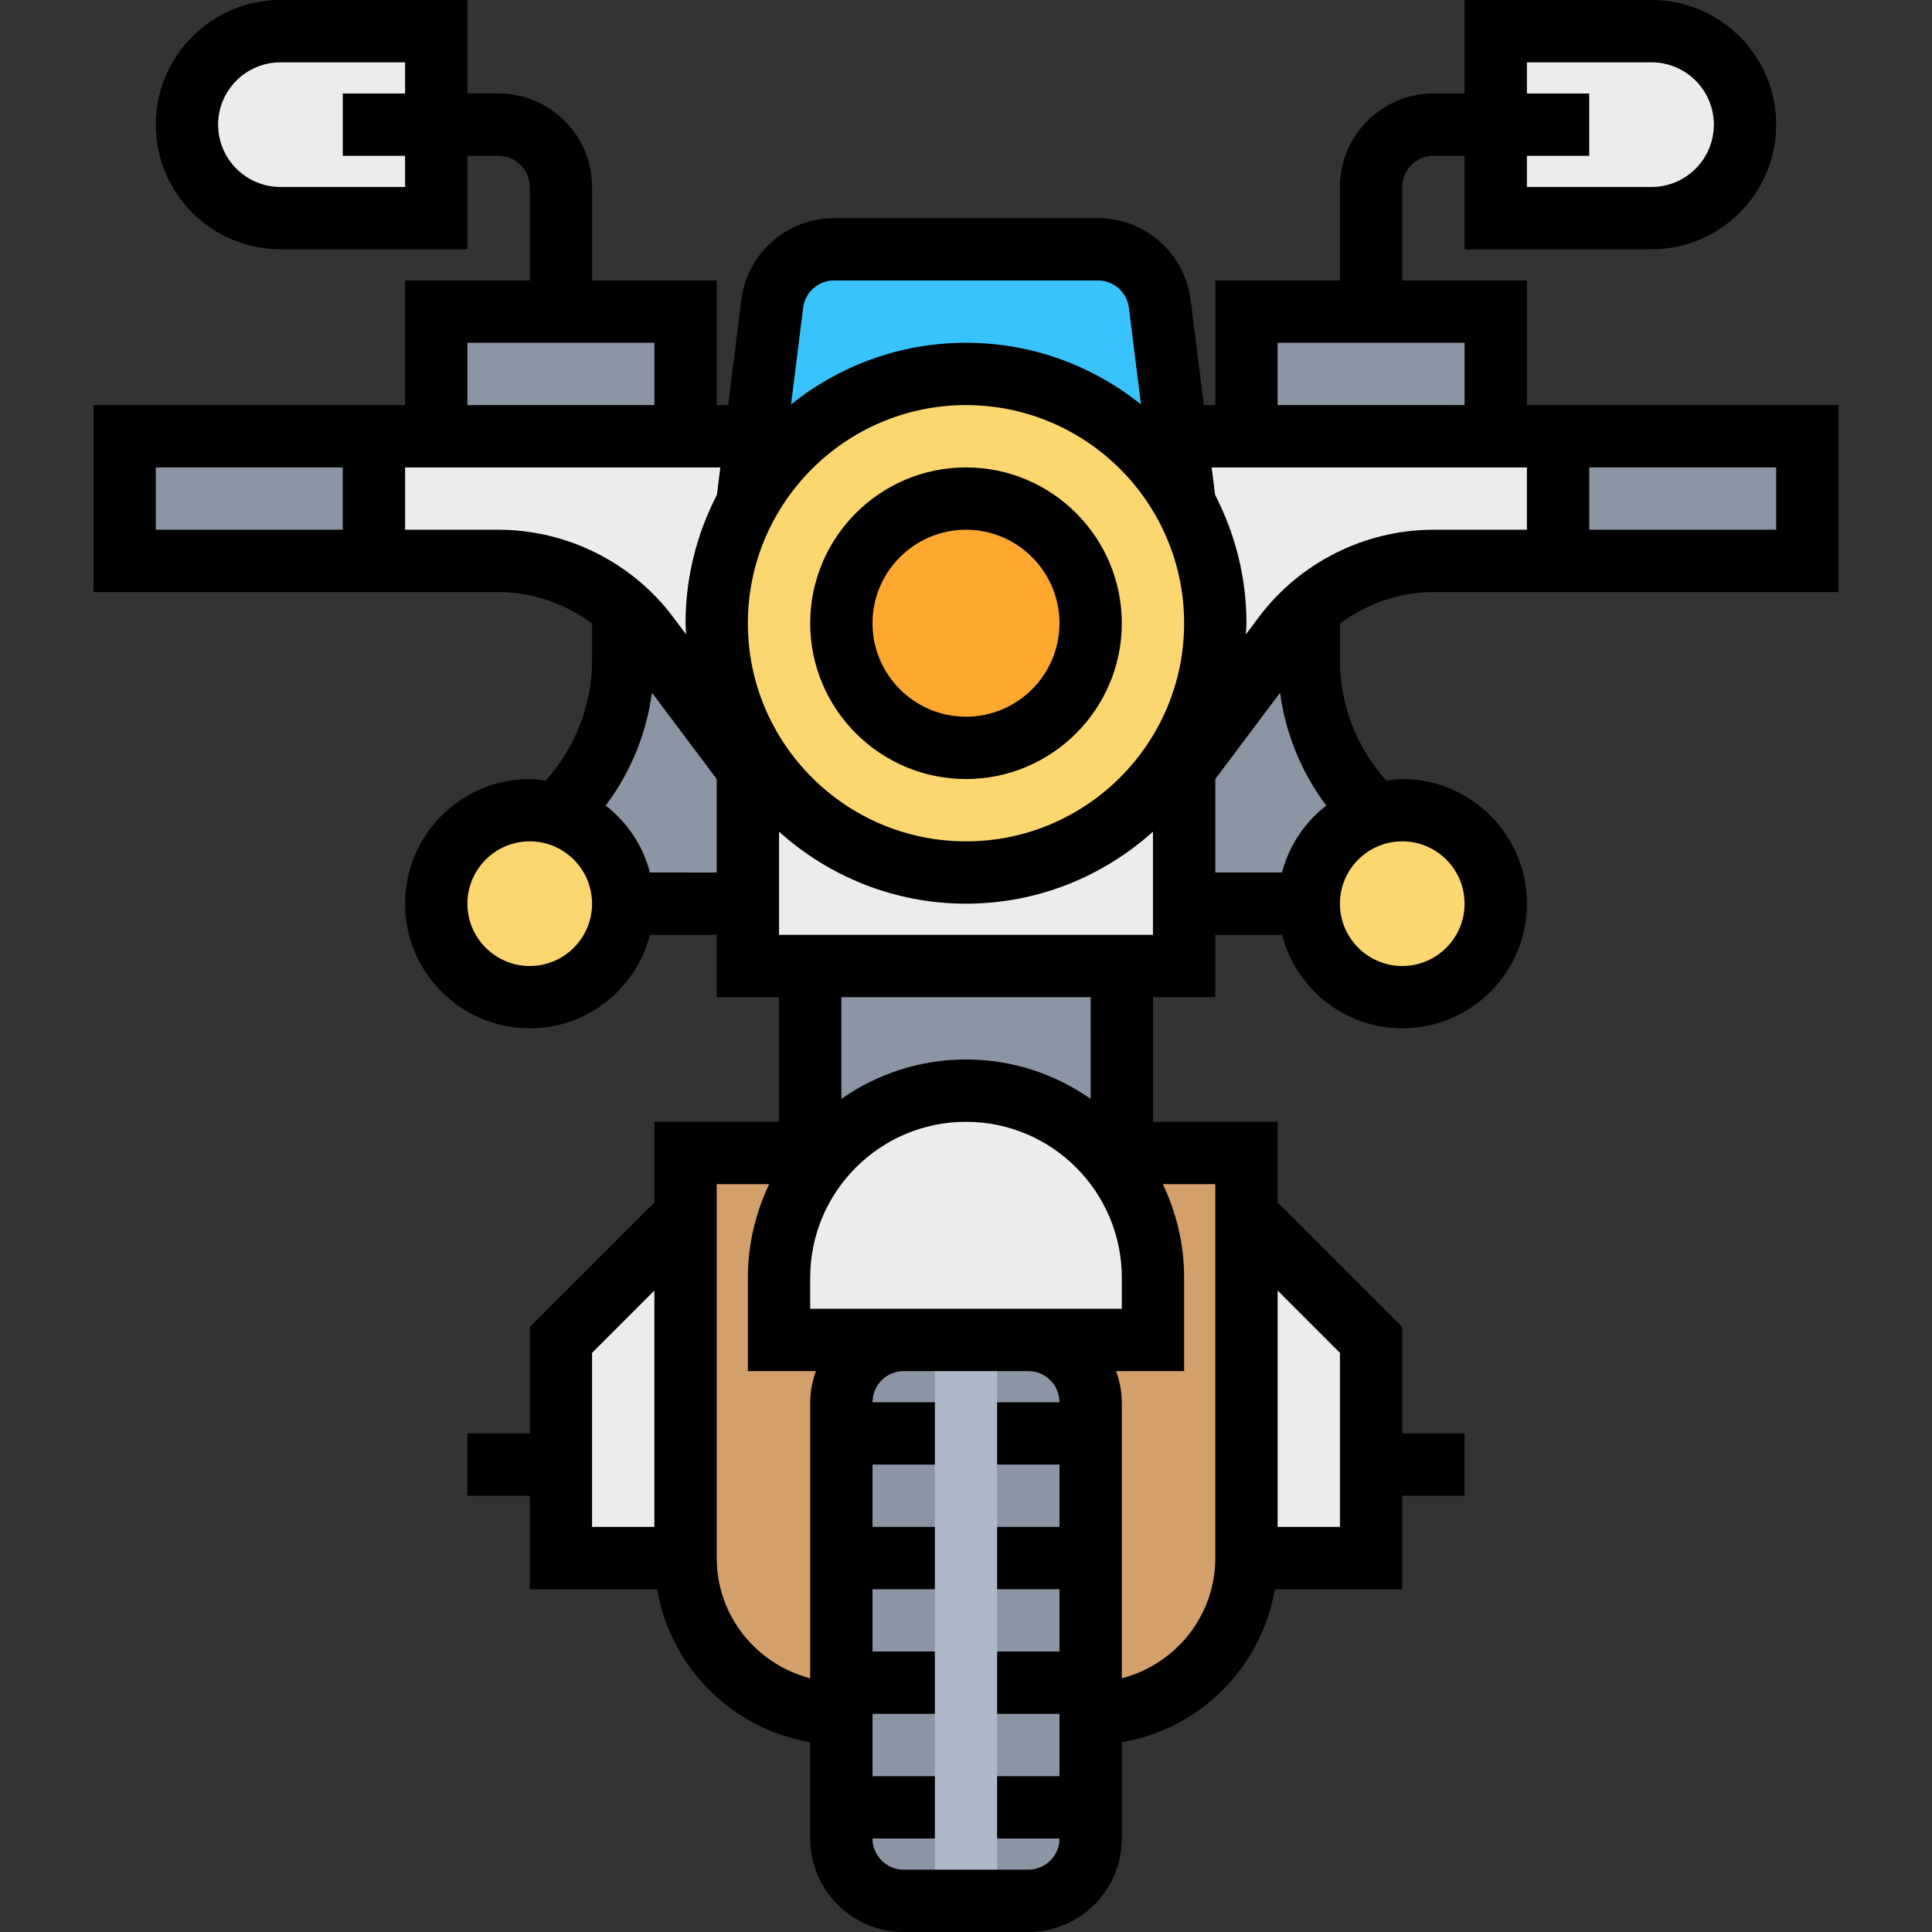
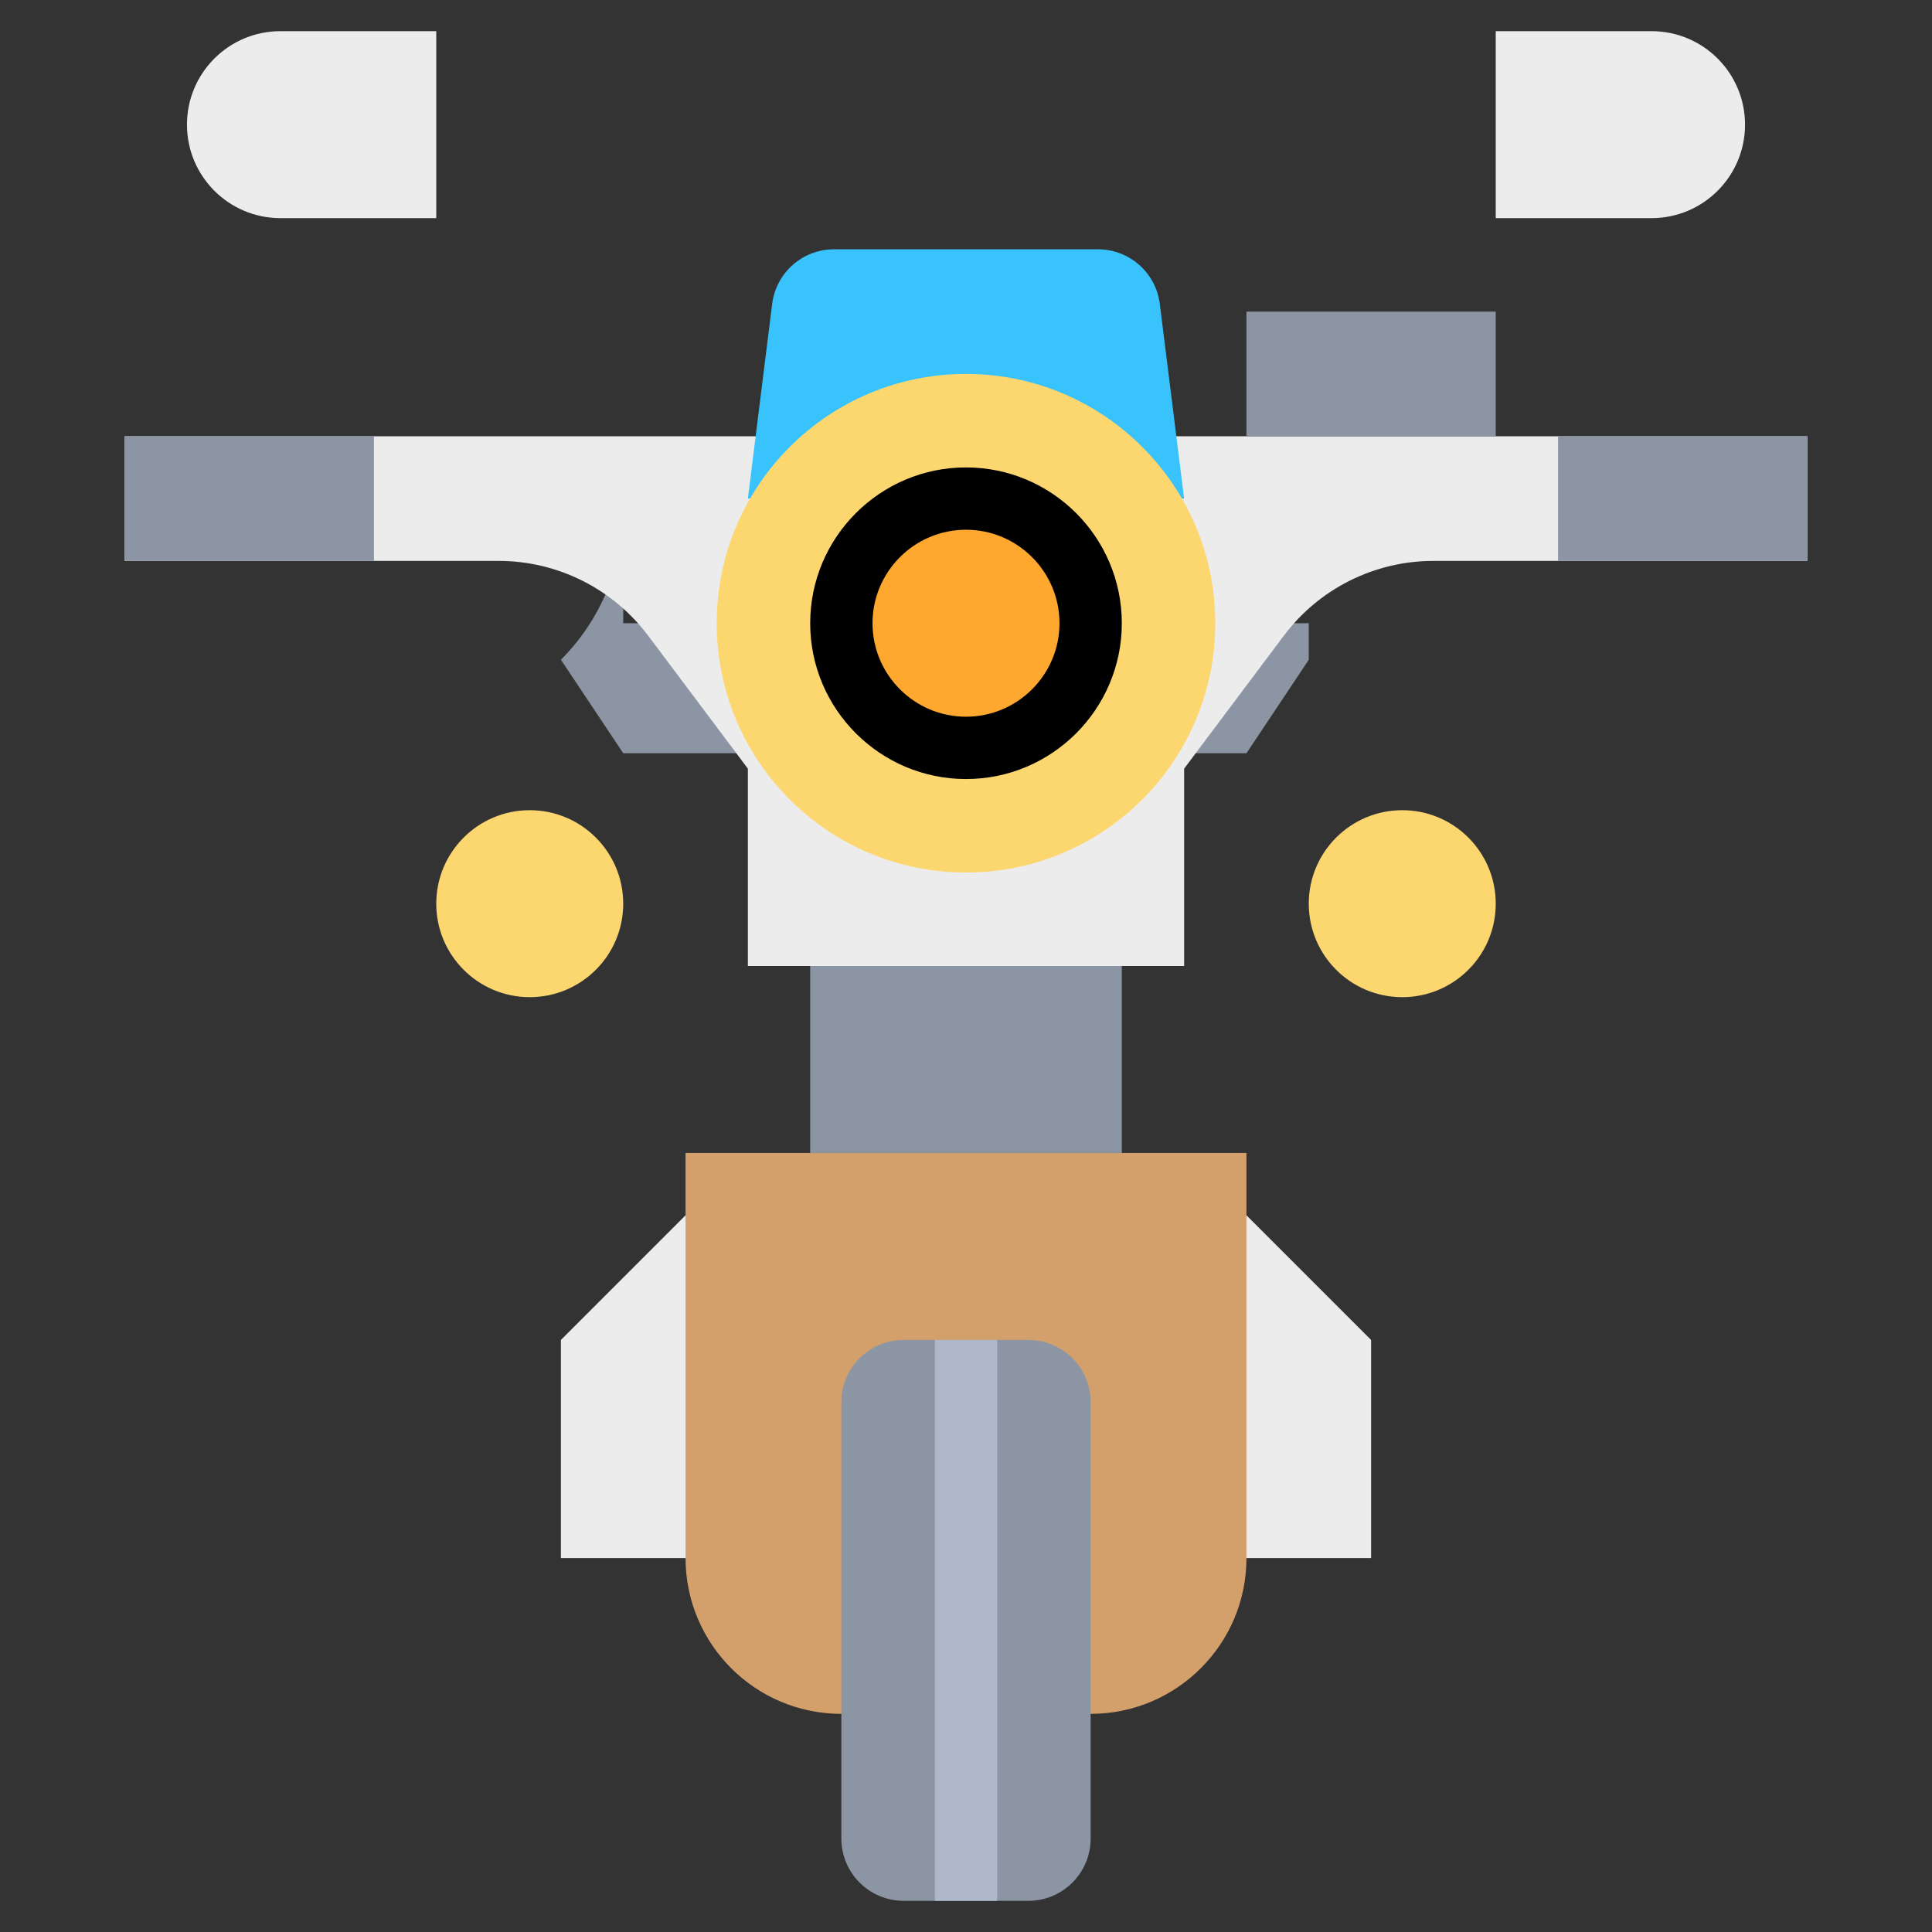
<svg xmlns="http://www.w3.org/2000/svg" version="1.1" id="Capa_1" x="0px" y="0px" viewBox="0 0 496 496" style="enable-background:new 0 0 496 496;" xml:space="preserve">
  <rect x="0" y="0" width="496" height="496" fill="#333333" stroke="none" />
  <polygon style="fill:#ECECEC;" points="320,312 352,344 352,400 320,400 176,400 144,400 144,344 176,312 " />
  <path style="fill:#D3A06C;" d="M288,296h32v104c0,22.088-17.912,40-40,40l0,0h-64l0,0c-22.088,0-40-17.912-40-40V296h32H288z" />
-   <path style="fill:#8C95A4;" d="M336,160v9.376c0,14.488,5.752,28.384,16,38.624l0,0l-16,24h-32H192h-32l-16-24l0,0  c10.248-10.248,16-24.136,16-38.624V160H336z" />
+   <path style="fill:#8C95A4;" d="M336,160v9.376l0,0l-16,24h-32H192h-32l-16-24l0,0  c10.248-10.248,16-24.136,16-38.624V160H336z" />
  <path style="fill:#ECECEC;" d="M192,112H32v32h96c15.112,0,29.336,7.112,38.4,19.2L200,208h96l33.6-44.8  c9.064-12.088,23.288-19.2,38.4-19.2h96v-32H304H192z" />
  <path style="fill:#39C3FC;" d="M297.752,78.016c-1-8.008-7.808-14.016-15.88-14.016H214.12c-8.072,0-14.872,6.008-15.88,14.016  L192,128h112L297.752,78.016z" />
  <rect x="400" y="112" style="fill:#8C95A4;" width="64" height="32" />
  <rect x="192" y="192" style="fill:#ECECEC;" width="112" height="56" />
  <g>
    <rect x="32" y="112" style="fill:#8C95A4;" width="64" height="32" />
    <rect x="208" y="248" style="fill:#8C95A4;" width="80" height="48" />
  </g>
-   <path style="fill:#ECECEC;" d="M296,344h-96v-16c0-26.512,21.488-48,48-48l0,0c26.512,0,48,21.488,48,48V344z" />
  <path style="fill:#8C95A4;" d="M264,488h-32c-8.84,0-16-7.16-16-16V360c0-8.84,7.16-16,16-16h32c8.84,0,16,7.16,16,16v112  C280,480.84,272.84,488,264,488z" />
  <rect x="240" y="344" style="fill:#AFB8C9;" width="16" height="144" />
  <circle style="fill:#FCD770;" cx="248" cy="160" r="64" />
  <circle style="fill:#FEA82F;" cx="248" cy="160" r="32" />
  <path style="fill:#ECECEC;" d="M112,56H72c-13.256,0-24-10.744-24-24l0,0C48,18.744,58.744,8,72,8h40V56z" />
  <circle style="fill:#FCD770;" cx="136" cy="232" r="24" />
  <g>
-     <rect x="112" y="80" style="fill:#8C95A4;" width="64" height="32" />
    <rect x="320" y="80" style="fill:#8C95A4;" width="64" height="32" />
  </g>
  <path style="fill:#ECECEC;" d="M384,56h40c13.256,0,24-10.744,24-24l0,0c0-13.256-10.744-24-24-24h-40V56z" />
  <circle style="fill:#FCD770;" cx="360" cy="232" r="24" />
  <path d="M248,200c22.056,0,40-17.944,40-40s-17.944-40-40-40s-40,17.944-40,40S225.944,200,248,200z M248,136  c13.232,0,24,10.768,24,24s-10.768,24-24,24s-24-10.768-24-24S234.768,136,248,136z" />
-   <path d="M344,160.104c6.864-5.144,15.28-8.104,24-8.104h104v-48h-80V72h-32V48c0-4.416,3.592-8,8-8h8v24h48  c17.648,0,32-14.352,32-32S441.648,0,424,0h-48v24h-8c-13.232,0-24,10.768-24,24v24h-32v32h-2.936l-3.376-26.976  C304.192,65.04,293.952,56,281.872,56H214.12c-12.08,0-22.32,9.04-23.816,21.024L186.936,104H184V72h-32V48  c0-13.232-10.768-24-24-24h-8V0H72C54.352,0,40,14.352,40,32s14.352,32,32,32h48V40h8c4.408,0,8,3.584,8,8v24h-32v32H24v48h104  c8.72,0,17.136,2.96,24,8.104v9.272c0,11.576-4.24,22.48-11.904,31.04C138.736,200.24,137.4,200,136,200c-17.648,0-32,14.352-32,32  s14.352,32,32,32c14.864,0,27.288-10.232,30.864-24H184v16h16v32h-32v20.688l-32,32V368h-16v16h16v24h32.72  c3.384,20.056,19.224,35.888,39.28,39.28V472c0,13.232,10.768,24,24,24h32c13.232,0,24-10.768,24-24v-24.72  c20.056-3.384,35.888-19.224,39.28-39.28H360v-24h16v-16h-16v-27.312l-32-32V288h-32v-32h16v-16h17.136  c3.576,13.768,16,24,30.864,24c17.648,0,32-14.352,32-32s-14.352-32-32-32c-1.4,0-2.736,0.24-4.096,0.416  c-7.664-8.56-11.904-19.464-11.904-31.04V160.104z M392,16h32c8.824,0,16,7.176,16,16s-7.176,16-16,16h-32v-8h16V24h-16V16z M104,48  H72c-8.824,0-16-7.176-16-16s7.176-16,16-16h32v8H88v16h16V48z M152,347.312l16-16V392h-16V347.312z M344,347.312V392h-16v-60.688  L344,347.312z M456,136h-48v-16h48V136z M328,88h48v16h-48V88z M392,120v16h-24c-17.528,0-34.28,8.376-44.8,22.408l-3.352,4.464  c0.048-0.96,0.152-1.904,0.152-2.872c0-11.896-2.944-23.096-8.072-32.992h0.016l-0.88-7.008C311.064,120,392,120,392,120z M192,160  c0-30.872,25.12-56,56-56s56,25.128,56,56s-25.12,56-56,56S192,190.872,192,160z M214.128,72h67.752c4.024,0,7.44,3.016,7.936,7.008  l3.104,24.816C280.592,93.944,264.984,88,248,88s-32.592,5.944-44.912,15.824l3.104-24.816C206.688,75.016,210.096,72,214.128,72z   M120,88h48v16h-48V88z M40,120h48v16H40V120z M104,136v-16h80.936l-0.88,7.008h0.016C178.944,136.904,176,148.104,176,160  c0,0.968,0.104,1.904,0.144,2.864l-3.344-4.456C162.28,144.376,145.528,136,128,136H104z M136,248c-8.824,0-16-7.176-16-16  s7.176-16,16-16s16,7.176,16,16S144.824,248,136,248z M166.864,224c-1.8-6.936-5.856-12.912-11.36-17.192  c6.384-8.512,10.448-18.424,11.864-28.984L184,200v24H166.864z M288,328v8h-24h-32h-24v-8c0-22.056,17.944-40,40-40  S288,305.944,288,328z M184,400v-96h13.48c-3.472,7.288-5.48,15.408-5.48,24v24h17.472c-0.896,2.512-1.472,5.184-1.472,8v70.864  C194.24,427.288,184,414.872,184,400z M264,480h-32c-4.408,0-8-3.584-8-8h16v-16h-16v-16h16v-16h-16v-16h16v-16h-16v-16h16v-16h-16  c0-4.416,3.592-8,8-8h32c4.408,0,8,3.584,8,8h-16v16h16v16h-16v16h16v16h-16v16h16v16h-16v16h16C272,476.416,268.408,480,264,480z   M312,400c0,14.872-10.24,27.288-24,30.864V360c0-2.816-0.576-5.488-1.472-8H304v-24c0-8.592-2.008-16.712-5.48-24H312V400z   M280,282.112C270.92,275.76,259.896,272,248,272s-22.92,3.76-32,10.112V256h64V282.112z M200,240v-26.488  C212.752,224.968,229.552,232,248,232s35.248-7.032,48-18.488V240H200z M376,232c0,8.824-7.176,16-16,16s-16-7.176-16-16  s7.176-16,16-16S376,223.176,376,232z M329.136,224H312v-24l16.632-22.168c1.416,10.56,5.48,20.472,11.864,28.984  C334.992,211.088,330.936,217.064,329.136,224z" />
  <g>
</g>
  <g>
</g>
  <g>
</g>
  <g>
</g>
  <g>
</g>
  <g>
</g>
  <g>
</g>
  <g>
</g>
  <g>
</g>
  <g>
</g>
  <g>
</g>
  <g>
</g>
  <g>
</g>
  <g>
</g>
  <g>
</g>
</svg>